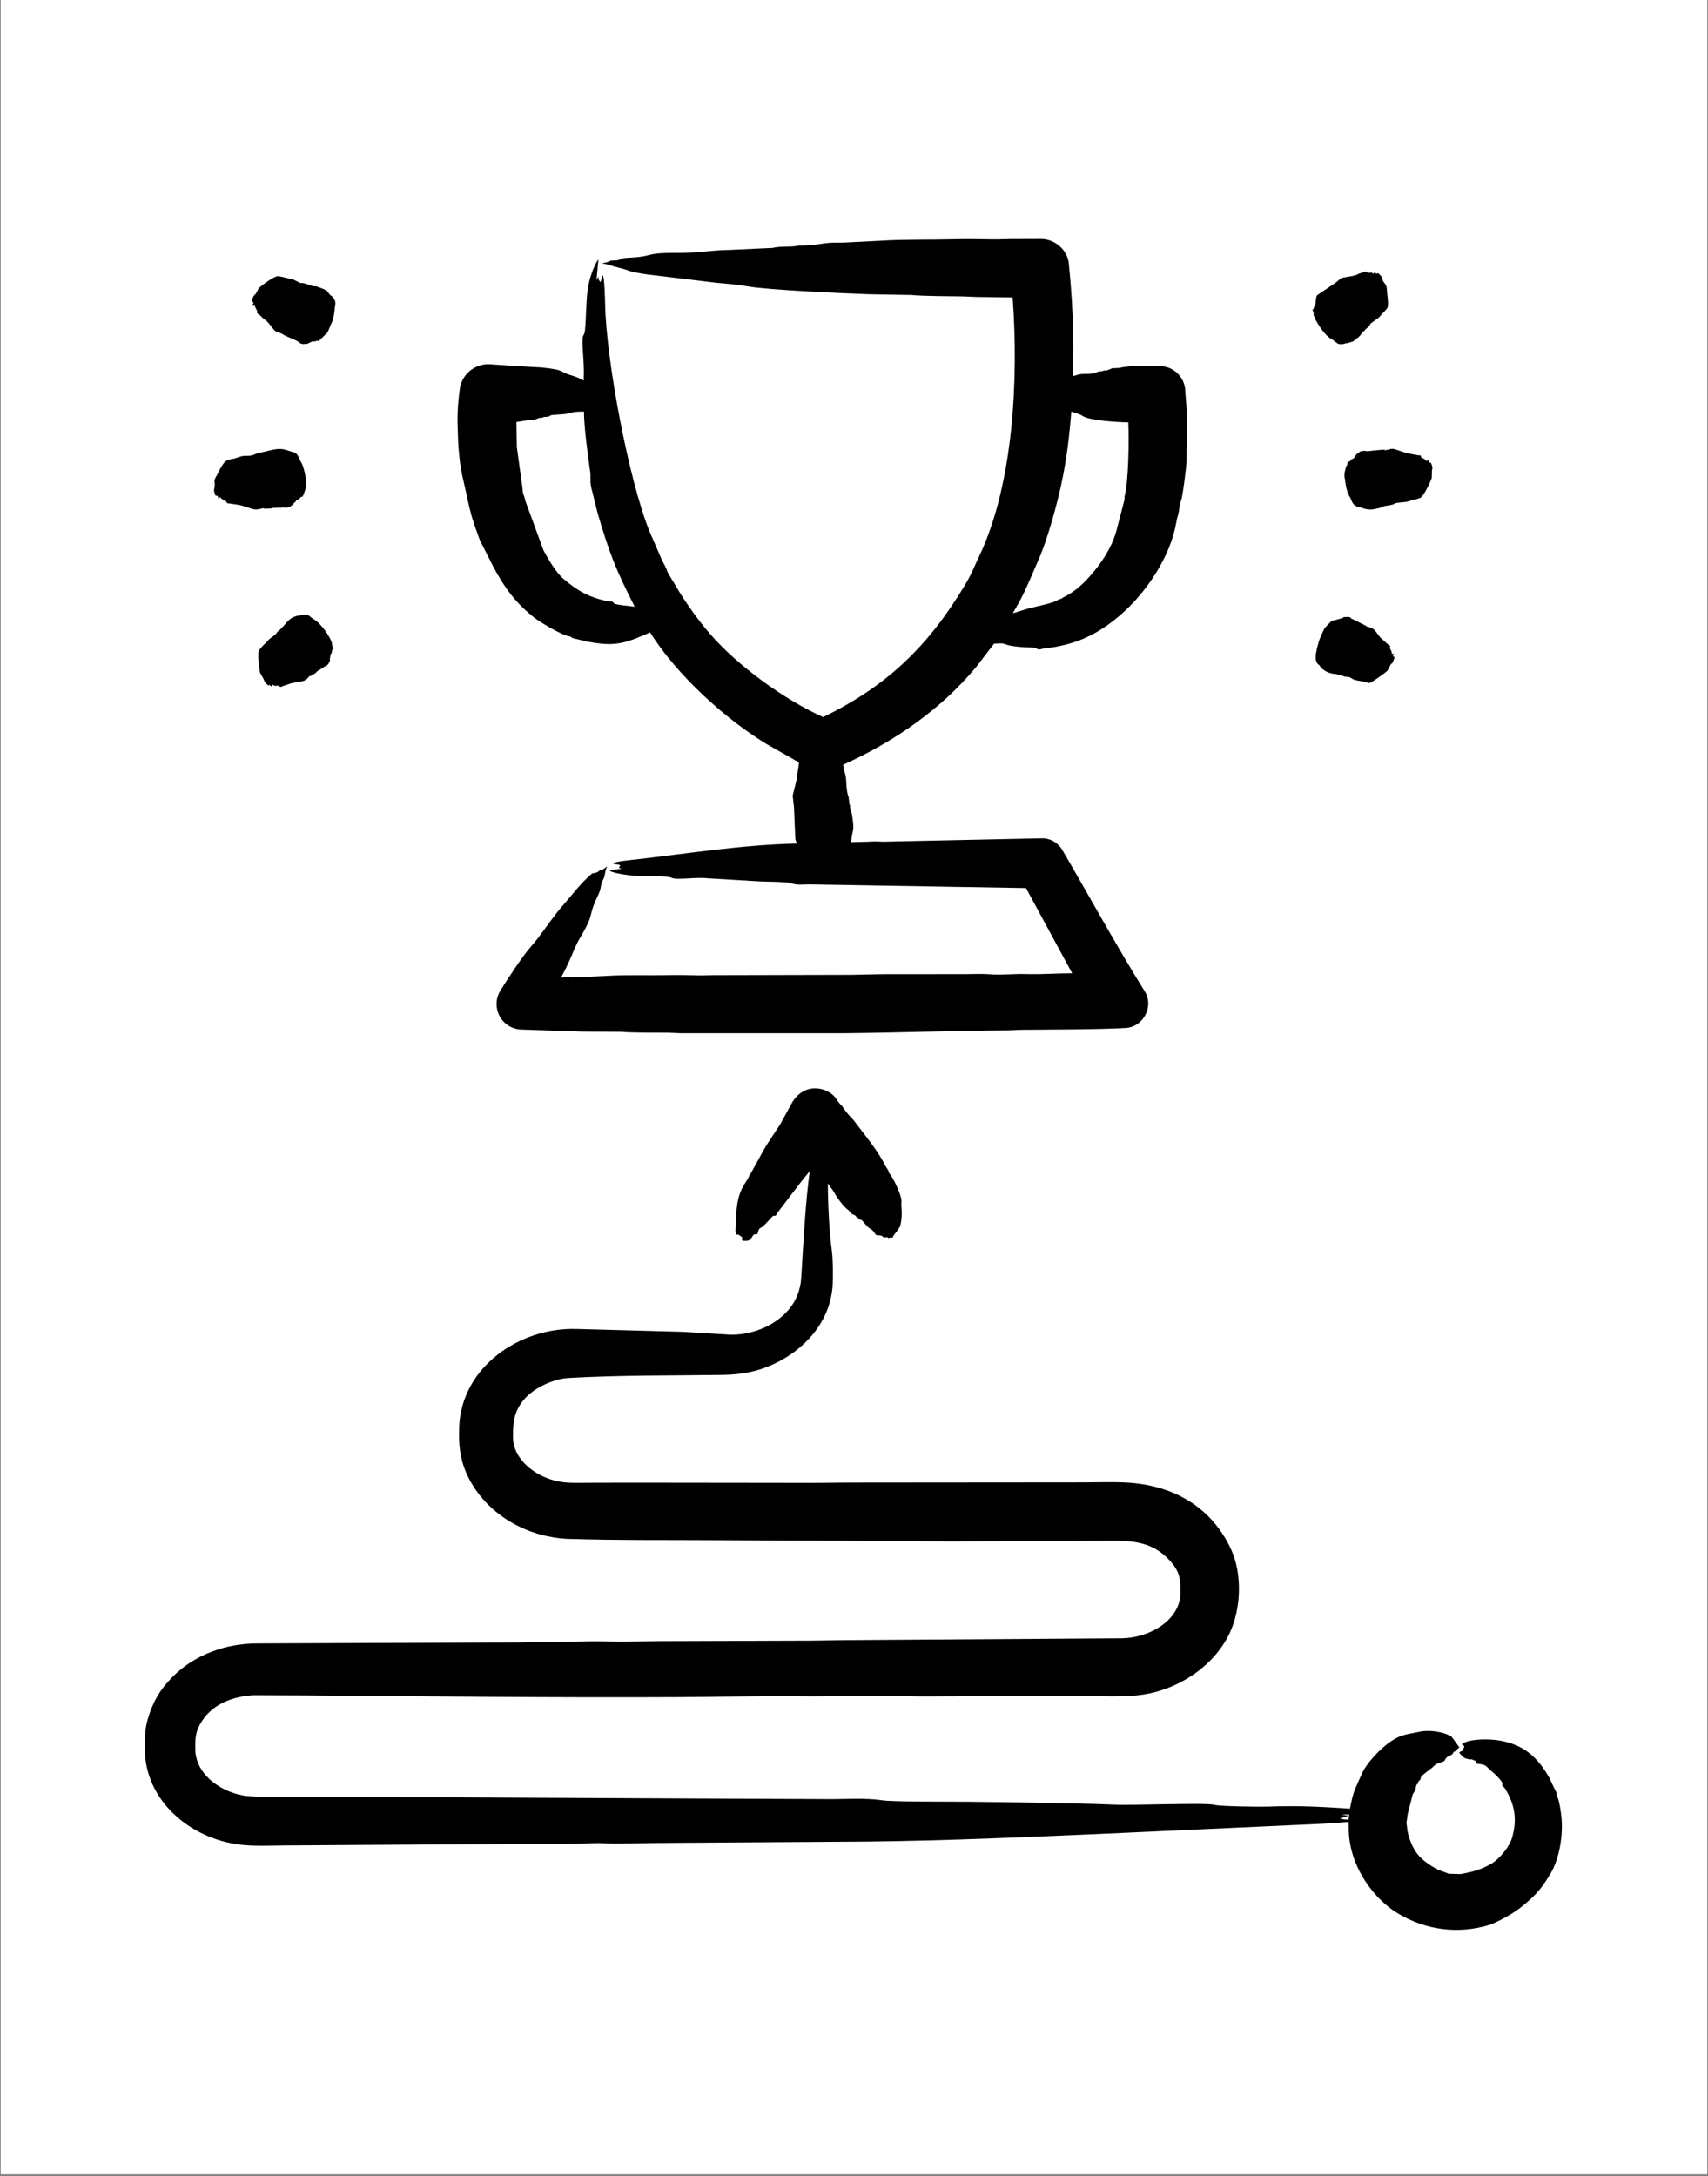
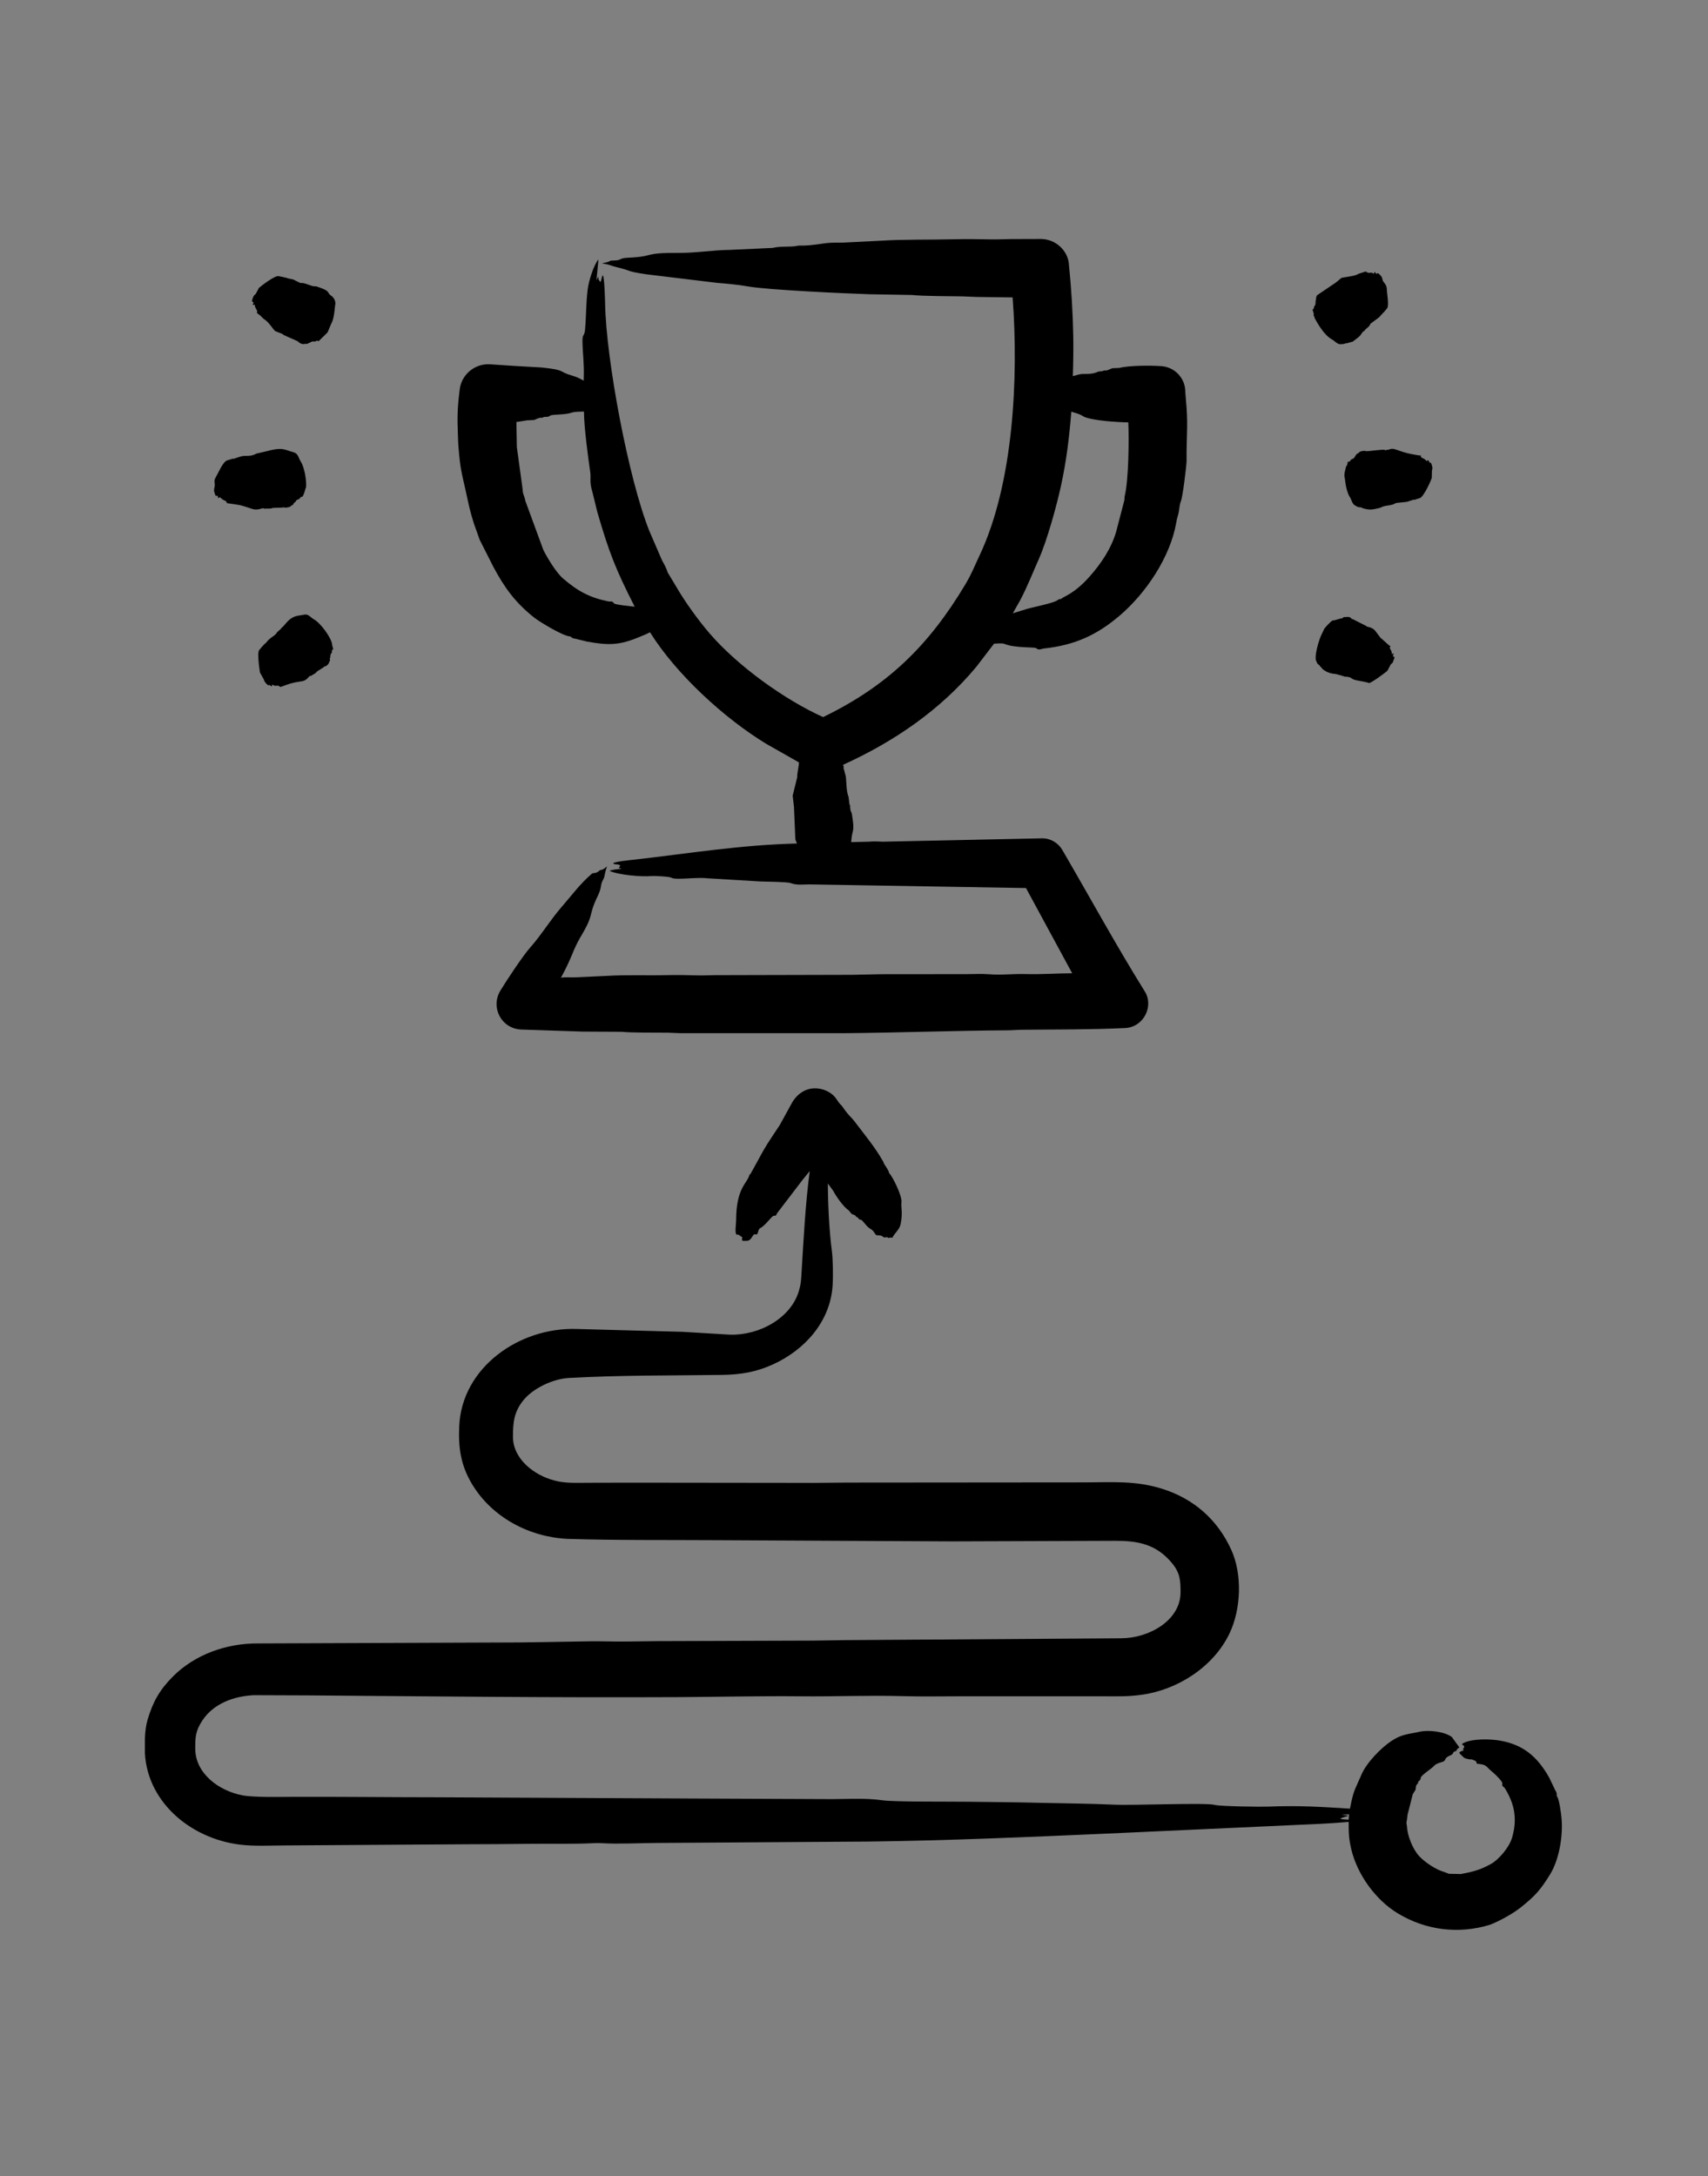
<svg xmlns="http://www.w3.org/2000/svg" width="800" zoomAndPan="magnify" viewBox="0 0 600 764.25" height="1019" preserveAspectRatio="xMidYMid meet" version="1.0">
  <rect x="0" y="0" width="600" height="764.25" fill="#808080" stroke="none" />
  <defs>
    <clipPath id="852338824a">
      <path d="M 0.293 0 L 599.703 0 L 599.703 763.5 L 0.293 763.5 Z M 0.293 0 " clip-rule="nonzero" />
    </clipPath>
    <clipPath id="b8c57c5d51">
      <path d="M 50.898 83.426 L 549 83.426 L 549 678 L 50.898 678 Z M 50.898 83.426 " clip-rule="nonzero" />
    </clipPath>
  </defs>
  <g clip-path="url(#852338824a)">
-     <path fill="#ffffff" d="M 0.293 0 L 599.707 0 L 599.707 763.5 L 0.293 763.5 Z M 0.293 0 " fill-opacity="1" fill-rule="nonzero" />
-     <path fill="#ffffff" d="M 0.293 0 L 599.707 0 L 599.707 763.5 L 0.293 763.5 Z M 0.293 0 " fill-opacity="1" fill-rule="nonzero" />
-   </g>
+     </g>
  <g clip-path="url(#b8c57c5d51)">
    <path fill="#000000" d="M 470.734 638.66 C 473.086 637.543 475.488 637.781 471.266 637.285 C 472.176 637.238 473.008 637.188 473.918 637.141 C 473.844 637.777 473.844 638.398 473.766 639.035 C 472.629 638.984 471.414 638.938 470.734 638.66 Z M 548.523 638.277 C 548.398 636.836 547.723 631.875 547.008 630.926 C 546.566 630.344 547.32 630.199 546.25 628.52 L 544.203 624.223 C 540.066 616.926 535.117 612.633 526.762 611.234 C 523.461 610.68 516.992 610.5 513.949 612.203 C 512.762 612.863 514.965 612.625 514.176 613.914 C 514.145 613.969 513.633 614.273 514.254 614.684 C 513.664 614.867 512.906 615.027 512.66 615.496 C 512.738 615.66 512.812 615.785 512.812 615.84 C 513.609 616.543 514.141 617.355 514.934 617.555 C 518.246 618.383 515.574 617.203 518.273 618.379 C 518.918 618.66 518.414 619.332 519.031 619.395 C 522.555 619.773 521.625 620.137 524.562 622.523 C 525.195 623.035 527.848 625.629 527.75 626.266 C 527.547 627.57 528.086 627.195 528.656 628.016 C 532.09 633.582 533.074 638.848 531.16 645.387 C 530.219 648.594 526.676 652.973 523.652 654.637 C 519.875 656.723 517.48 657.285 513.191 658.121 L 508.945 658.027 L 507.355 657.395 C 504.477 656.648 500.484 653.934 498.559 651.852 C 496.246 649.352 494.395 644.664 494.238 641.301 C 494.238 640.848 494.008 640.395 494.086 639.926 C 494.312 639.027 494.312 638.141 494.465 637.254 L 496.285 630.086 L 497.27 628.527 C 497.348 627.738 497.348 626.812 498.027 626.387 C 498.105 626.363 498.105 626.312 498.105 626.266 C 498.039 625.359 499.09 625.395 499.09 624.336 C 499.09 623.508 502.957 621.07 503.715 620.195 C 504.973 618.742 507.184 619.062 507.582 618.09 C 508.324 616.277 509.957 616.824 510.465 615.609 C 510.824 614.75 511.539 615.176 511.602 614.797 C 511.832 614.129 512.285 613.957 512.664 613.648 L 510.012 609.996 C 507.438 608.082 501.855 607.441 498.789 608.129 C 494.637 609.059 492.496 608.934 488.781 611.395 C 485.125 613.82 480.098 618.977 478.316 623.094 C 475.641 629.289 475.562 628.453 474.223 635.16 C 463.848 634.496 456.102 634.016 445.488 634.445 C 442.672 634.555 428.504 634.344 426.762 633.844 C 423.727 632.973 398.434 634.074 391.277 633.75 C 382.785 633.367 374.219 633.316 365.648 633.117 C 357.082 632.898 348.438 632.828 339.871 632.73 C 333.562 632.652 314.082 632.809 310.152 632.242 C 303.367 631.27 297.066 631.887 290.211 631.801 L 244.645 631.605 L 153.965 631.164 C 136.754 631.164 119.543 630.938 102.332 631.012 C 98.633 631.02 89.164 631.254 85.121 630.473 C 76.727 628.844 68.594 622.691 68.594 614.094 C 68.594 610.273 68.582 607.957 71.094 604.18 C 75.102 598.156 82.148 595.699 89.062 595.309 L 107.867 595.379 C 151.43 595.715 194.461 596.207 238.047 595.992 C 252.34 595.918 266.926 595.555 281.191 595.703 C 293.168 595.836 305.074 595.297 317.129 595.645 C 324.18 595.848 331.457 595.68 338.66 595.691 L 388.625 595.703 C 393.531 595.699 396.273 595.82 401.137 595.152 C 413.484 593.457 426.23 585.512 431.918 573.613 C 435.973 565.129 436.469 552.898 432.523 544.238 C 427.68 533.598 419.301 526.336 408.414 522.879 C 398.867 519.852 390.688 520.57 380.816 520.582 C 352.992 520.609 325.09 520.633 297.266 520.652 C 292.031 520.664 286.875 520.809 281.645 520.75 L 221.598 520.68 L 206.887 520.715 C 201.43 520.762 198.473 520.879 194.91 519.957 C 187.617 518.133 180.199 512.316 180.199 504.598 C 180.199 499.719 180.469 495.812 183.992 491.574 C 187.438 487.426 194.324 484.23 199.762 483.914 C 218.305 482.887 235.246 483.09 253.82 482.836 C 260.223 482.715 265.547 481.871 271.562 479.133 C 282.668 474.078 291.668 464.16 292.488 451.445 C 292.707 448.051 292.617 442.133 292.188 438.973 C 291.336 432.699 290.82 422.691 290.82 415.613 L 292.719 418.223 C 293.781 420.254 296.289 423.832 298.176 425.094 L 299.16 426.293 C 299.77 426.582 300.602 426.711 300.754 427.324 C 300.754 427.359 300.828 427.371 300.828 427.371 C 301.691 427.477 301.387 428.27 302.348 428.34 C 303.113 428.395 304.125 430.645 305.832 431.582 C 307.332 432.406 307.273 433.863 308.262 433.812 C 310.441 433.703 310.008 434.844 311.141 434.531 C 312.039 434.281 311.852 434.879 312.203 434.746 C 312.887 434.496 313.113 434.629 313.492 434.664 C 314.133 433.148 315.977 431.859 316.375 429.922 C 317.199 425.906 316.457 423.977 316.676 422.176 C 316.945 419.992 313.645 413.391 312.434 412.023 C 312.355 411.965 312.281 411.906 312.281 411.82 C 312.238 411.039 311.082 409.574 310.613 408.781 C 310.461 408.496 310.383 408.156 310.234 407.887 C 307.367 402.812 303.785 398.578 300.223 393.855 C 299.07 392.297 298.117 391.887 295.75 388.359 C 295.531 388.031 295.059 387.938 293.855 386 C 291.484 382.184 283.215 379.406 278.391 386.957 L 273.918 395.098 C 270.598 400.145 269.18 401.996 266.41 407.238 L 263.758 412.039 C 263.73 412.516 263.488 411.844 263.148 412.969 C 262.379 415.52 258.602 417.449 258.602 428.402 C 258.602 429.926 257.996 433.25 258.828 433.578 C 259.855 433.98 257.918 432.562 260.57 434.367 C 260.57 434.355 260.648 434.367 260.723 434.379 C 260.723 435.863 260.246 435.801 262.391 435.742 C 264.195 435.695 264.297 433.094 265.422 433.477 C 266.52 433.852 266.086 431.727 267.09 431.266 C 268.754 430.504 271.23 426.902 271.793 426.953 C 272.922 427.062 272.676 426.359 273.078 425.938 L 281.875 414.422 L 284.453 411.25 C 282.93 422.566 282.281 435.352 281.57 446.938 C 281.398 449.789 281.387 450.754 280.664 453.273 C 277.91 462.848 266.816 468.984 256.477 468.703 L 239.797 467.707 L 202.492 466.703 C 182.391 466.086 162.234 480.207 161.32 500.832 C 160.992 508.238 161.762 514.473 165.871 521.27 C 172.934 532.953 186.012 539.789 199.383 540.414 C 216.719 540.961 234.688 540.762 252.23 540.879 L 334.492 541.297 C 353.523 541.227 372.48 541.168 391.508 541.094 C 399.41 541.078 406.113 542.062 411.828 549.082 C 414.598 552.477 414.711 555.23 414.711 559.184 C 414.711 569.008 403.734 575.234 394.012 575.324 L 299.77 575.957 C 294.992 575.957 290.215 576.125 285.363 576.148 L 231.305 576.328 C 224.48 576.434 217.73 576.543 210.91 576.391 C 208.785 576.34 206.512 576.398 204.387 576.438 C 197.035 576.543 189.68 576.723 182.402 576.785 L 90.66 577.133 C 79.695 577.043 68.434 580.965 60.637 588.852 C 56.012 593.527 53.672 597.738 51.84 603.949 C 50.895 607.16 50.855 610.77 50.855 613.98 C 50.855 632.258 66.645 645.637 84.289 647.789 C 89.422 648.414 94.852 648.098 99.984 648.074 L 164.281 647.66 C 171.254 647.621 178.23 647.621 185.207 647.516 C 193.016 647.406 200.824 647.66 208.633 647.273 C 209.543 647.227 210.68 647.227 211.59 647.285 C 217.055 647.641 224.801 647.23 230.695 647.203 L 305 646.711 C 332.516 646.398 361.238 645.129 388.781 643.922 L 453.152 640.977 C 460.051 640.68 467.102 640.414 473.773 639.812 C 473.773 643.605 473.816 645.746 474.684 649.402 C 476.781 658.266 483.18 667.164 490.984 671.898 C 500.844 677.879 512.367 679.309 523.359 675.945 C 526.367 674.836 531.332 672.113 533.973 670.031 C 539.211 665.902 541.203 663.66 544.59 658.129 C 547.75 652.945 549.152 644.555 548.523 638.277 Z M 75.184 172.398 L 75.262 171.488 C 75.875 169.398 74.742 169.34 75.867 167.465 C 76.68 166.113 78.305 162.117 79.812 161.672 L 81.555 161.145 C 81.836 160.773 81.801 161.328 81.934 161.168 L 84.285 160.391 C 86.258 159.672 87.746 160.629 90.047 159.301 L 94.52 158.258 C 94.52 158.246 94.52 158.234 94.52 158.234 C 99.418 157.035 99.797 157.926 103.312 158.883 C 103.312 158.906 103.391 158.93 103.391 158.941 C 104.684 159.277 104.965 161 105.512 161.836 C 107.508 164.898 107.867 171.418 107.332 171.5 C 107.184 172.102 106.512 174.789 105.891 174.492 C 105.438 174.273 105.898 175.074 104.301 175.57 C 103.828 175.719 104.043 176.246 103.77 176.277 C 103.727 176.281 103.465 176.199 103.465 176.613 C 103.238 176.422 103.086 177.031 102.859 177.379 L 102.406 177.484 C 102.145 178.164 100.203 178.434 99.602 178.16 C 99.449 178.098 99.297 178.242 99.223 178.254 L 95.961 178.363 C 95.242 178.434 95.906 178.668 93.23 178.613 C 93.004 178.613 92.852 178.766 92.699 178.566 C 92.359 178.145 90.699 179.422 88.531 178.695 C 83.496 177.016 84.629 177.469 79.734 176.695 L 79.355 175.98 C 76.84 174.988 77.789 174.137 76.699 174.996 C 76.43 174.051 76.59 174.27 76.094 173.988 C 75.797 174.875 75.273 172.762 75.184 172.398 Z M 461.18 109.074 C 460.863 108.336 461.559 108.844 461.559 107.988 C 461.781 107 462.164 107.773 462.164 105.566 C 462.391 105.652 462.117 104.391 462.695 103.664 L 469.215 99.262 L 471.262 97.574 C 472.414 97.305 476.328 96.934 477.102 96.195 L 479.754 95.344 C 481.258 96.418 481.348 95.242 482.484 96.09 C 482.906 96.402 482.605 94.875 483.168 95.789 C 483.633 96.547 483.746 95.883 484.078 95.934 C 484.129 95.941 485.668 97.039 485.668 98.293 C 485.934 99.301 487.184 99.777 487.184 101.68 C 487.184 102.918 488.094 107.559 487.184 108.383 L 486.199 109.566 C 486.09 110.043 485.875 109.473 485.895 109.711 C 485.93 110.074 485.238 110.371 484.531 111.387 L 481.574 113.578 C 480.859 114.328 481.77 113.98 479.527 115.816 C 479.449 115.875 479.449 116.078 479.375 116.125 C 477.957 116.898 478.766 117.367 476.418 119.035 C 474.426 120.453 476.316 119.566 473.387 120.484 C 473.234 120.531 473.082 120.664 472.781 120.496 C 472.781 120.402 472.727 120.855 471.188 120.855 C 471.113 120.855 471.035 120.844 471.035 120.855 C 469.93 121.098 468.84 119.707 468.004 119.262 C 465.125 117.734 462.879 113.609 461.785 111.672 C 462.027 111.559 461.277 110.777 461.484 110.477 C 461.559 110.289 461.484 109.879 461.18 109.074 Z M 478.996 239.367 L 476.648 238.938 C 474.133 238.461 475.359 237.703 472.324 237.621 C 472.324 237.633 472.25 237.656 472.172 237.598 C 472.172 237.27 472.043 237.605 471.34 237.297 C 471.188 237.223 470.961 237.105 470.809 237.047 C 470.656 237.023 470.504 237.117 470.43 237.07 C 469.211 236.305 467.281 237.227 464.363 234.758 C 464.363 234.234 463.605 234.262 463.605 233.68 C 463.168 233.43 462.543 232.969 462.543 232.41 C 461.328 231.258 463.367 224.301 464.512 222.258 C 465.441 220.613 464.547 221.508 465.953 219.914 C 466.246 219.586 468.301 217.34 468.457 217.914 L 471.262 217.125 C 471.262 217.102 471.336 217.09 471.336 217.102 C 471.336 217.352 471.793 216.883 472.098 216.668 C 472.883 216.871 474.117 216.191 474.824 217.34 C 474.902 217.449 475.055 217.375 475.203 217.422 L 479.98 219.844 C 479.98 220.277 481.723 219.973 483.016 221.422 L 485.062 224.105 C 485.137 224.141 485.215 224.168 485.215 224.176 L 488.098 226.766 C 488.215 226.82 488.641 226.578 488.246 227.352 C 488.055 227.73 488.93 228.391 488.93 229.48 C 488.93 230.172 489.945 228.762 489.461 229.91 C 488.965 231.082 490.336 230.074 489.688 231.492 C 489 233.004 489.84 232.125 488.551 233.336 L 487.414 235.5 C 487.312 235.758 480.742 240.684 480.742 239.766 Z M 487.336 157.957 C 487.855 158.148 488.465 157.156 490.445 157.898 C 494.168 159.215 494.75 159.293 498.633 159.961 C 498.852 159.996 499.055 159.512 499.164 160.391 C 499.23 160.914 500.602 160.949 501.059 161.91 L 501.742 161.602 L 502.273 162.594 C 502.547 161.676 503.559 164.359 503.031 165.109 L 502.957 167.887 C 502.922 168.184 500.266 174.371 498.785 174.926 L 497.117 175.441 C 496.785 175.859 496.891 175.246 496.738 175.426 L 494.238 176.23 L 490.52 176.625 C 490.012 176.762 489.797 177.133 488.551 177.355 C 486.605 177.703 486.367 177.574 484.762 178.34 C 484.762 178.34 484.762 178.348 484.762 178.363 C 482.133 178.945 481.367 179.219 478.77 178.504 L 478.164 178.191 C 477.148 178.191 476.344 177.789 476.344 177.652 C 475.074 177.32 474.738 175.43 474.297 174.754 C 472.668 172.273 472.539 168.23 472.398 167.852 C 471.98 166.688 472.684 164.742 472.703 164.52 C 472.801 163.375 473.266 163.871 473.387 162.523 C 473.387 162.328 473.461 162.188 473.461 162.188 C 475.172 161.918 473.484 161.754 475.43 161.023 C 476.137 160.496 476.188 159.379 477.25 159.098 C 477.516 158.406 479.328 158.18 479.906 158.426 C 480.707 158.562 486.199 157.648 486.5 158.031 C 486.805 158.379 487.109 157.828 487.336 157.957 Z M 88.531 105.809 C 88.531 105.273 88.984 103.648 89.816 103.262 L 90.953 101.105 C 92.125 100.141 96.465 96.758 97.855 96.977 L 99.445 97.301 C 99.93 97.07 99.516 97.594 99.75 97.477 C 100.141 97.285 100.875 97.719 101.344 97.801 C 103.742 98.238 102.879 98.16 105.438 99.355 C 105.867 99.469 106.203 99.234 107.41 99.648 L 109.684 100.434 C 111.254 100.797 110.07 100.098 112.945 101.215 C 115.926 102.371 114.805 102.637 116.207 103.766 C 117.285 104.387 118.105 105.914 117.723 107.199 C 117.641 107.469 117.43 111.934 116.434 113.5 L 115.066 116.742 L 111.957 119.793 C 110.363 119.293 111.934 120.113 109.758 119.887 L 107.789 120.812 L 107.332 120.703 C 106.352 121.129 105.156 120.5 104.832 120.031 C 104.18 119.469 99.363 117.762 99.297 117.316 L 96.719 116.297 C 95.77 115.543 94.582 113.184 92.699 112.023 C 92.164 111.691 91.648 110.793 90.578 110.203 C 90.5 110.172 90.5 110.039 90.5 109.977 C 90.078 109.777 90.145 110.445 90.348 109.391 C 90.43 108.984 89.516 108.125 89.516 107.188 C 89.516 106.605 88.469 107.684 88.91 106.719 C 89.305 105.855 88.73 106.227 88.531 105.809 Z M 116.582 228.688 C 116.582 230.18 116.148 228.508 115.977 231.105 C 115.75 231.02 115.898 231.633 115.977 232.016 L 115.672 232.312 C 115.672 233.176 114.492 234.086 113.93 234.086 C 113.777 234.086 113.777 234.266 113.703 234.328 L 111.352 235.812 C 111.012 236.07 111.547 236.098 109.457 237.199 C 109.305 237.273 109.305 237.488 109.078 237.379 C 108.508 237.141 108.117 238.949 106.043 239.234 C 102.07 239.863 102.27 239.941 98.539 241.258 C 97.012 240.148 97.246 241.414 95.883 240.504 C 95.562 240.285 95.504 241 95.504 241.094 L 94.52 240.48 C 94.52 241.316 92.699 239.371 92.699 238.637 L 91.336 236.203 C 91.332 236.203 90.148 229.09 91.105 228.223 L 92.094 227.039 C 92.203 226.559 92.418 227.137 92.395 226.895 C 92.359 226.504 93.227 226.012 93.457 225.711 C 95.102 223.539 96.715 223.414 97.398 221.914 C 97.461 221.605 97.621 222.094 97.855 221.543 L 98.688 220.824 C 98.766 220.766 98.766 220.562 98.84 220.516 C 100.242 219.684 101.191 216.77 104.832 216.191 L 107.105 215.82 C 108.297 215.602 109.359 216.996 110.137 217.414 C 112.723 218.797 116.391 224.062 116.656 226.215 C 116.656 227.031 117.426 228.223 116.734 228.223 C 116.66 228.223 116.582 228.426 116.582 228.688 Z M 185.199 147.602 L 187.625 147.496 C 188.535 147.148 189.445 146.535 190.508 146.73 C 190.508 146.73 190.582 146.715 190.582 146.684 C 191.367 146.059 192.254 146.766 193.234 145.988 C 193.941 145.426 197.984 145.812 200.742 144.934 C 202.086 144.504 203.375 144.613 205.141 144.527 C 205.141 149.875 206.555 160.305 207.34 165.789 C 207.676 168.148 206.941 169.02 208.172 173.047 L 209.84 179.867 C 214.027 194.191 216.18 199.703 222.957 213.066 C 222.172 212.945 215.969 212.387 215.68 211.883 C 215.129 210.926 214.469 211.352 213.707 211.199 C 207.109 209.863 202.895 207.559 197.785 203.141 C 195.344 201.031 192.395 196.117 190.887 193.172 L 184.52 175.82 C 184.367 174.492 183.531 173.332 183.609 171.934 L 181.562 157.027 L 181.41 148.203 Z M 358.371 210.812 C 360.867 206.086 362.797 201.125 364.965 196.234 C 367.855 189.715 371.191 177.586 372.699 170.66 C 374.668 161.613 375.609 153.633 376.336 144.574 C 377.742 145.07 379.105 145.262 380.355 146.105 C 382.695 147.684 393.121 148.32 396.352 148.32 C 396.664 154.172 396.445 168.656 395.141 174 C 394.988 174.531 395.062 175.094 394.988 175.617 L 392.105 186.68 C 390.359 192.684 386.758 197.996 382.629 202.625 C 377.277 208.621 373.551 209.504 372.773 210.289 C 372.418 210.645 372.57 209.969 371.406 210.828 C 369.98 211.883 361.801 213.395 359.957 214.086 L 355.789 215.379 Z M 161.09 157.336 C 161.688 164.66 162.148 165.895 163.664 172.672 C 164.586 176.891 165.102 179.605 166.473 183.855 L 168.52 189.598 L 173.297 199.031 C 177.262 206.492 181.199 211.812 187.703 216.918 C 189.641 218.441 197.715 223.312 200.137 223.488 C 200.824 223.543 200.566 224.141 202.184 224.32 L 206.203 225.309 C 213.699 226.645 217.562 226.719 225.004 223.527 C 226.141 223.051 227.281 222.594 228.34 222.043 C 237.582 236.836 254.531 252.34 269.207 261.238 L 280.656 267.738 C 280.656 269.133 279.961 271.637 280.051 272.949 L 278.457 279.414 L 278.914 283.387 L 279.293 292.246 C 279.418 294.738 279.184 294.496 279.973 296.219 C 260.113 296.719 242.66 299.617 223.109 301.859 C 222.523 301.922 214.492 302.668 215.527 303.344 C 216.285 303.645 217.195 303.441 217.879 303.883 C 217.25 305.387 217.004 304.453 218.332 305.078 C 217.445 305.207 214.703 305.395 214.164 305.832 C 217.129 307.246 225.41 308 228.949 307.641 C 229.555 307.578 234.992 307.758 235.848 308.238 C 237.48 309.164 244.48 307.953 248.508 308.434 L 267.086 309.543 C 269.066 309.621 276.516 309.672 277.699 310.109 C 280.145 311.008 282.285 310.52 284.902 310.586 L 360.418 311.863 L 376.645 341.793 C 371.352 341.793 365.754 342.234 360.344 342.07 C 356.02 341.941 351.699 342.492 347.379 342.129 C 344.801 341.93 342.145 342.094 339.57 342.094 L 309.543 342.121 C 306.055 342.191 302.57 342.266 299.156 342.336 L 251.012 342.453 C 249.117 342.453 247.223 342.598 245.324 342.539 C 241.684 342.434 237.973 342.359 234.258 342.445 C 227.203 342.609 220.078 342.277 212.949 342.719 L 201.957 343.223 C 200.289 343.27 198.695 343.125 197.027 343.316 C 197.102 343.16 197.254 342.996 197.332 342.836 C 198.695 340.348 199.91 337.738 201.047 335.031 C 201.805 333.117 202.715 331.176 203.699 329.453 C 209.277 320.129 206.168 322.512 210.07 314.453 C 211.488 311.516 210.758 310.953 211.812 309.027 C 212.684 307.441 212.086 307.504 213.254 304.238 C 211.32 305.965 211.07 305.285 210.676 305.656 C 209.23 307.008 208.461 306.355 207.871 306.863 C 203.723 310.43 200.992 314.246 197.332 318.449 C 193.312 323.066 190.211 328.297 186.262 332.73 C 183.676 335.633 177.828 344.5 175.801 347.84 C 172.191 353.77 176.113 361.18 183 361.547 L 204.688 362.27 L 218.41 362.336 C 221.805 362.711 230.668 362.617 234.711 362.66 C 236.227 362.684 237.742 362.816 239.262 362.84 L 296.883 362.828 C 315.648 362.668 335.031 361.934 353.672 361.824 C 355.414 361.832 357.082 361.656 358.828 361.633 C 371.094 361.5 383.07 361.609 395.297 361.02 C 401.746 360.699 405.441 353.34 402.121 348.117 C 392.152 332.117 382.66 314.742 373.16 298.445 C 371.719 296.004 369.062 294.375 366.105 294.398 L 310.758 295.57 C 309.992 295.684 308.172 295.332 305.223 295.582 L 299.004 295.738 C 299.348 290.492 300.414 292.957 299.234 285.73 C 299.113 285.133 298.625 284.98 298.625 282.832 C 298.625 282.688 298.398 282.535 298.398 282.391 L 298.098 279.84 C 297.246 278.031 297.34 273.91 297.109 272.609 L 296.277 269.508 C 296.645 269.367 296.262 268.965 296.199 268.91 C 296.199 268.789 296.199 268.684 296.199 268.562 C 314.051 260.461 330.387 249.316 342.98 234.156 L 349.199 226.039 C 350.066 225.988 352.094 225.805 352.84 226.121 C 356.402 227.625 363.512 227.188 363.984 227.617 C 364.965 228.512 365.719 227.816 366.941 227.711 C 377.52 226.531 385.312 223.074 393.477 216.062 C 402.629 208.199 411.074 195.641 413.191 183.609 C 413.344 182.641 413.57 181.656 413.871 180.711 C 414.328 179.141 414.25 177.453 414.859 175.926 C 415.504 174.332 416.758 163.867 416.828 161.988 C 416.828 160.707 416.828 159.414 416.828 158.133 C 416.945 151.289 417.32 147.969 416.602 140.453 L 416.375 137.508 C 416.375 132.871 412.734 128.934 408.035 128.586 C 404.113 128.309 396.633 128.32 393.172 129.211 L 390.746 129.316 C 389.762 129.668 388.852 130.289 387.867 130.094 C 387.867 130 387.711 130.41 386.348 130.43 C 385.316 130.441 385.113 131.383 380.738 131.328 C 378.938 131.309 378.23 131.816 376.871 132.082 C 377.023 127.402 377.102 122.734 377.023 118.09 C 376.871 109.672 376.344 101.293 375.508 92.973 C 375.266 88.137 370.902 83.906 365.578 83.922 L 354.961 83.957 C 352.688 83.965 350.414 84.125 348.137 84.062 C 343.738 83.965 339.344 83.922 334.867 84.027 C 326.379 84.246 317.809 84.004 309.395 84.535 L 296.352 85.191 C 294.383 85.262 292.336 85.141 290.438 85.359 C 287.254 85.742 284.223 86.363 280.734 86.234 C 280.582 86.234 280.43 86.254 280.281 86.293 C 277.742 86.887 274.461 86.316 271.41 87.059 L 256.551 87.75 C 250.094 87.836 244.484 88.848 238.734 88.805 C 225.547 88.707 230.359 90.055 220.84 90.496 C 216.832 90.68 218.93 91.402 215.535 91.484 C 213.254 91.543 215.59 91.691 211.438 92.48 C 214.91 93.047 214.25 93.258 216.52 93.797 C 222.516 95.227 219.527 95.207 227.133 96.336 L 251.852 99.328 C 255.488 99.641 259.055 99.926 262.691 100.574 C 269.52 101.801 296.258 103.031 305.379 103.328 L 320.312 103.59 C 324.168 104.023 333.656 103.996 338.129 104.082 C 339.723 104.117 341.391 104.25 343.059 104.285 L 355.723 104.449 C 357.824 132.629 356.082 169.785 344.047 195.199 C 342.254 198.98 341.363 201.465 339.043 205.34 C 326.16 226.848 311.715 240.875 289.152 251.824 C 275.777 245.82 259.301 234.02 249.348 222.516 C 245.266 217.801 240.555 211.23 237.52 205.984 L 234.562 201.055 C 234.105 199.531 233.348 198.191 232.59 196.836 L 228.191 186.672 C 220.758 168.277 212.918 126.066 212.574 106.809 C 212.555 105.828 212.332 96.754 211.738 96.707 C 211.285 97.281 211.359 98.609 210.832 99.062 C 210.68 98.773 210.527 98.477 210.301 98.164 C 210.074 97.719 210.629 96.164 209.539 98.406 L 210.223 91.113 C 208.617 92.973 206.805 98.547 206.434 101.742 C 205.809 107.078 205.969 110.555 205.523 115.715 C 205.293 118.352 204.566 117.043 204.613 119.895 C 204.688 124.395 205.262 127.77 205.066 132.582 C 205.066 132.941 205.066 133.301 205.066 133.66 C 203.426 132.887 203.07 132.504 201.125 131.949 C 195.719 130.402 199.184 130 190.281 129.051 L 180.652 128.5 L 171.859 127.914 C 166.629 127.742 162.004 131.648 161.473 136.938 C 160.68 143.328 160.594 146.379 160.867 152.996 C 160.938 154.449 160.938 155.887 161.09 157.336 Z M 161.09 157.336 " fill-opacity="1" fill-rule="evenodd" />
  </g>
</svg>